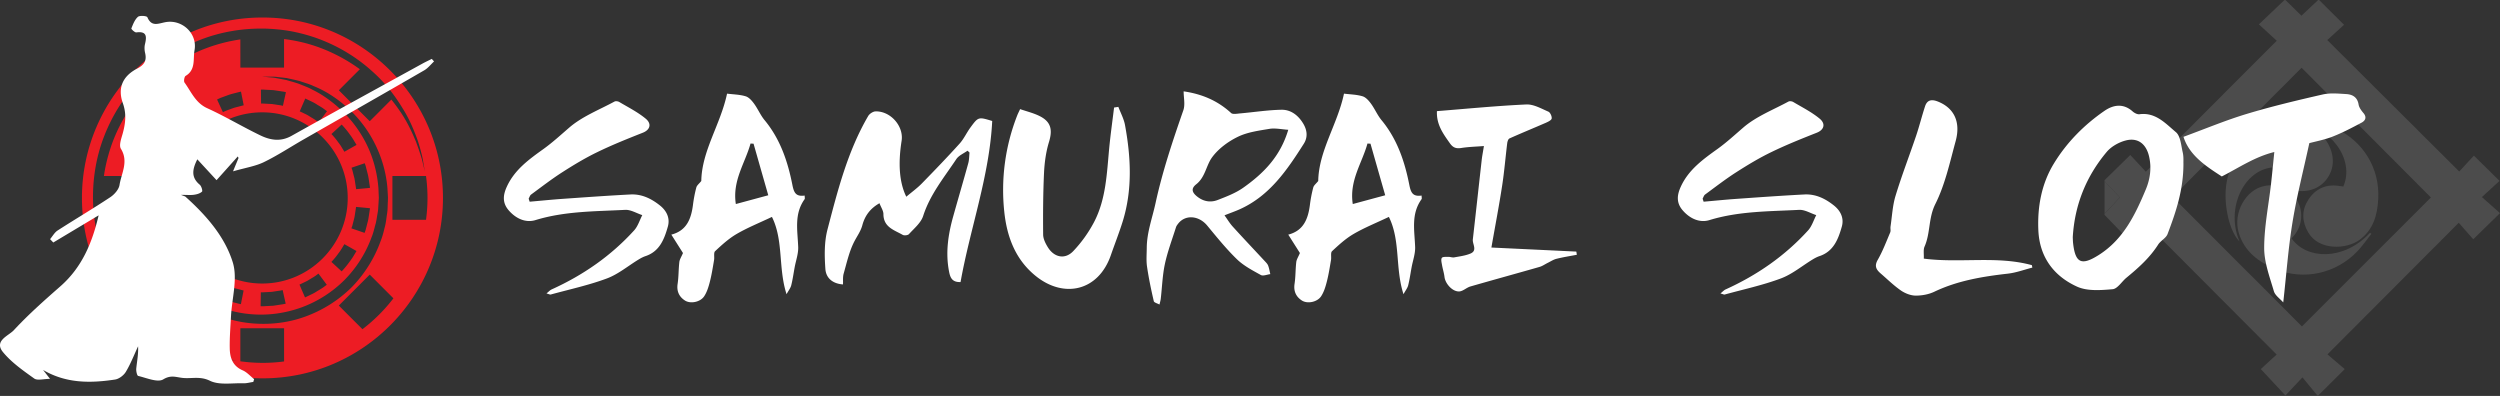
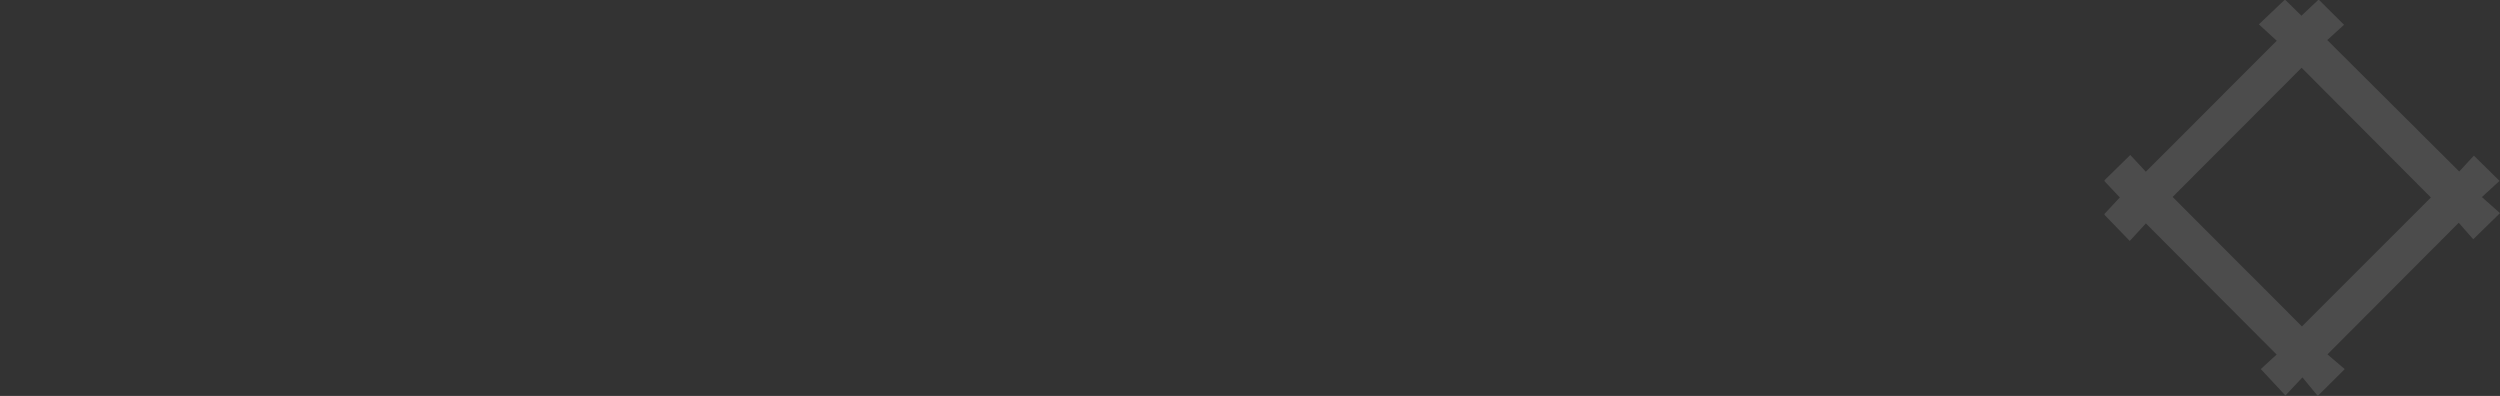
<svg xmlns="http://www.w3.org/2000/svg" width="442" height="70" viewBox="0 0 442 70" fill="none">
  <rect x="0" y="0" width="442" height="70" fill="#333333" stroke="none" />
  <path d="M410.017 0c1.448 1.436 2.889 2.873 4.411 4.384-1.029.93-2.028 1.843-2.97 2.698 7.856 7.82 15.536 15.477 23.335 23.24.762-.824 1.704-1.849 2.59-2.804 1.553 1.524 3.001 2.954 4.536 4.465-1.005.918-2.003 1.837-3.12 2.86L442 37.68c-1.672 1.637-3.139 3.067-4.73 4.622l-2.564-2.917c-7.787 7.807-15.411 15.452-23.21 23.265.961.824 2.009 1.718 3.051 2.61-1.654 1.65-3.095 3.08-4.761 4.741-.861-1.037-1.741-2.105-2.714-3.279-1.142 1.212-2.053 2.186-3.007 3.204l-4.355-4.672c.842-.774 1.847-1.698 2.801-2.566-7.768-7.789-15.411-15.458-23.117-23.19l-2.857 3.104c-1.591-1.649-3.026-3.13-4.455-4.616v-.175c.917-.986 1.841-1.973 2.702-2.904-.874-.93-1.791-1.898-2.702-2.873v-.175c1.466-1.436 2.933-2.866 4.555-4.459l2.751 2.96c7.706-7.706 15.355-15.364 23.142-23.158-.955-.874-1.953-1.792-3.157-2.892 1.578-1.505 3.051-2.904 4.523-4.303h.175c.967.95 1.934 1.893 2.826 2.773 1.011-.949 1.978-1.86 2.945-2.773.057-.006.113-.006.175-.006Zm-25.899 34.819c7.662 7.676 15.323 15.345 22.867 22.896 7.587-7.588 15.236-15.233 22.798-22.802-7.587-7.614-15.23-15.277-22.861-22.934a78498.71 78498.71 0 0 1-22.804 22.84Z" fill="#4C4C4C" />
-   <path d="M372.082 32.02c.91.969 1.828 1.943 2.701 2.874-.861.93-1.784 1.917-2.701 2.904V32.02ZM414.295 32.977c2.115-4.816-2.302-10.755-8.473-11.523 1.722-.388 4.667.112 7.026 1.199 4.972 2.286 7.924 7.088 7.624 12.547-.15 2.81-.867 5.421-3.3 7.201-2.359 1.724-7.207 1.911-9.079-1.311-1.129-1.943-1.191-3.904.013-5.771 1.254-1.955 3.113-2.798 5.453-2.449.231.032.462.063.736.107Z" fill="#4C4C4C" />
-   <path d="M401.719 29.604c-5.179.562-8.218 7.445-5.772 13.072-.83-.8-1.659-2.498-2.096-4.634-.992-4.822-.069-9.181 3.55-12.679 2.371-2.292 5.228-3.635 8.635-3.54 4.168.118 7.519 4.814 6.059 8.524-.861 2.186-2.833 3.479-5.248 3.435-2.246-.043-4.149-1.449-4.929-3.647a13.22 13.22 0 0 0-.199-.531Z" fill="#4C4C4C" />
-   <path d="M419.257 41.34c-.818 1.03-1.566 2.129-2.465 3.078-3.737 3.929-9.452 5.228-14.45 3.167-3.007-1.237-5.547-3.117-6.539-6.446-1.036-3.485 1.21-7.563 4.499-8.25 2.358-.493 4.667.537 5.865 2.623 1.135 1.98.861 4.503-.687 6.252-.112.131-.231.25-.337.375 2.602 3.734 9.185 4.047 13.877-.975.081.063.156.119.237.175Z" fill="#4C4C4C" />
-   <path d="M46.452 3.098h-.1c-17.57 0-31.864 14.308-31.864 31.896 0 17.587 14.294 31.896 31.864 31.896h.1c17.57 0 31.864-14.309 31.864-31.896 0-17.588-14.294-31.896-31.864-31.896Zm3.775 60.806c-1.236.163-2.49.25-3.769.25-1.341 0-2.664-.1-3.962-.275v-5.84h7.73v5.865Zm-5.616-6.732a21.452 21.452 0 0 1-8.416-2.523 21.495 21.495 0 0 1-6.09-4.903c-1.585-1.836-2.752-3.754-3.482-5.571a9.096 9.096 0 0 1-.511-1.318c-.144-.431-.28-.85-.412-1.25-.212-.817-.362-1.573-.518-2.254l-.212-1.849c-.062-.537-.025-.999-.037-1.367-.007-.743-.007-1.137-.007-1.137l.107 1.13c.05.369.05.825.155 1.35.1.524.213 1.124.344 1.798.2.656.393 1.393.648 2.174.157.38.313.78.48 1.193.15.418.35.83.581 1.249.817 1.711 2.065 3.472 3.638 5.152a21.442 21.442 0 0 0 5.94 4.397 20.978 20.978 0 0 0 7.873 2.13c2.89.206 5.822-.212 8.63-1.23a20.95 20.95 0 0 0 7.55-4.81 20.91 20.91 0 0 0 4.81-7.557c.287-.687.461-1.411.648-2.13.225-.711.294-1.423.425-2.13l.087-.53.037-.568.07-1.13.03-.52-.025-.536-.043-1.075c-.2-2.841-.955-5.552-2.128-7.906a21.462 21.462 0 0 0-4.392-5.946c-1.685-1.58-3.444-2.823-5.148-3.641a8.588 8.588 0 0 0-1.248-.581c-.411-.169-.81-.325-1.191-.481-.78-.262-1.51-.45-2.172-.65-.673-.13-1.272-.243-1.797-.343-.524-.112-.985-.112-1.354-.156l-1.129-.106s.393 0 1.136.006c.368.019.83-.025 1.36.037.537.063 1.154.132 1.847.213.68.156 1.435.306 2.252.518l1.248.412c.437.131.873.306 1.316.512 1.816.731 3.732 1.9 5.566 3.485a21.422 21.422 0 0 1 4.898 6.096c1.329 2.46 2.265 5.34 2.52 8.4.025.381.044.769.07 1.156l.03.58-.018.606c-.056.762-.007 1.48-.156 2.299-.119.793-.194 1.617-.418 2.386-.188.78-.381 1.56-.687 2.317a22.718 22.718 0 0 1-5.172 8.25 22.605 22.605 0 0 1-8.242 5.178c-3.02 1.099-6.283 1.436-9.29 1.174Zm1.747-37.311c8.336 0 15.118 6.789 15.118 15.133s-6.782 15.133-15.118 15.133c-8.335 0-15.117-6.79-15.117-15.133 0-8.344 6.782-15.133 15.117-15.133Zm-7.98-2.267s.25-.131.63-.294c.394-.143.918-.337 1.442-.53.53-.182 1.08-.294 1.478-.407.206-.05.375-.093.493-.125.119-.03.188-.037.188-.037l.48 2.423s-.062 0-.162.032c-.1.024-.25.062-.425.112-.349.1-.83.194-1.285.35-.455.168-.91.33-1.254.462a7.973 7.973 0 0 0-.549.256l-1.036-2.242Zm7.75-1.749s.28-.019.698.012c.418.026.974.05 1.529.082.55.08 1.104.168 1.516.23.418.05.68.138.68.138l-.536 2.41s-.231-.08-.593-.124c-.362-.056-.842-.131-1.323-.2l-1.335-.069c-.362-.03-.605-.012-.605-.012l-.031-2.467Zm6.863 3.841.98-2.267.63.3c.374.187.892.406 1.354.712.474.3.967.562 1.297.818l.562.418-1.479 1.974-.487-.362c-.287-.225-.723-.45-1.129-.712-.405-.275-.855-.456-1.18-.625-.33-.15-.548-.256-.548-.256Zm9.134 20.685s.019-.056.056-.156c.032-.1.1-.237.138-.418.093-.356.212-.825.33-1.293.1-.475.15-.962.212-1.318.032-.181.05-.331.069-.437.013-.106.013-.169.013-.169l2.458.231s0 .069-.013.194l-.075.5c-.068.412-.13.968-.25 1.517-.136.544-.28 1.08-.38 1.487-.043.206-.118.362-.156.48l-.068.182-2.334-.8Zm.905 4.01-.362.6a10.7 10.7 0 0 1-.849 1.273c-.636.919-1.416 1.724-1.416 1.724l-1.81-1.674s.68-.699 1.236-1.505c.306-.38.555-.8.743-1.111.187-.313.318-.519.318-.519l2.14 1.212Zm-.081-10.936s0-.063-.006-.169c-.02-.106-.038-.256-.07-.437-.061-.362-.118-.843-.211-1.318-.119-.468-.244-.943-.33-1.293-.038-.18-.095-.318-.132-.418-.037-.1-.056-.156-.056-.156l2.333-.793s.025.062.069.18c.044.113.106.276.15.482.106.406.243.949.38 1.486.113.55.175 1.106.244 1.518l.075.5c.006.124.012.193.012.193l-2.458.225Zm-2.06-6.614s-.124-.206-.317-.518c-.188-.313-.43-.737-.743-1.112-.555-.806-1.235-1.505-1.235-1.505l1.815-1.674s.78.806 1.417 1.724c.35.437.636.918.848 1.274.219.356.362.6.362.6l-2.146 1.21Zm-3.113 23.514s-.224.169-.561.419c-.337.25-.83.518-1.298.812-.468.312-.986.518-1.36.712-.375.18-.63.3-.63.3l-.98-2.268s.218-.106.55-.262c.324-.169.78-.343 1.185-.618.411-.263.842-.487 1.135-.706l.487-.362 1.472 1.973Zm-7.268 3.342s-.269.08-.687.137c-.411.063-.967.15-1.516.231-.555.031-1.117.056-1.529.081-.418.032-.698.007-.698.007l.037-2.467s.243.025.605-.007l1.336-.068c.48-.075.96-.15 1.322-.2.362-.044.593-.119.593-.119l.537 2.405Zm-7.438-2.33-.48 2.423s-.275-.056-.68-.162c-.406-.112-.955-.219-1.479-.406-.524-.194-1.048-.387-1.441-.53-.387-.163-.63-.294-.63-.294l1.03-2.242s.218.112.548.256c.343.124.799.293 1.254.456.456.162.936.25 1.286.35.355.1.592.15.592.15Zm-9.228-5.359.406.45c.23.287.599.606.96.93.182.163.363.332.531.482.181.137.356.262.5.374l.486.363-1.429 2.01-.561-.418c-.169-.125-.362-.275-.574-.43l-.606-.55c-.411-.375-.83-.744-1.098-1.068-.28-.313-.468-.519-.468-.519l1.853-1.624Zm-3.955-1.274-.362-.6-.668-1.386c-.25-.5-.4-1.043-.555-1.43-.144-.393-.237-.656-.237-.656l2.358-.73s.081.23.206.568c.137.337.262.812.487 1.243.212.437.418.874.58 1.205.187.312.318.518.318.518l-2.127 1.268Zm6.383-22.996c-.144.106-.319.238-.5.375-.168.156-.35.319-.53.48-.356.332-.73.644-.96.932-.244.268-.413.45-.413.45l-1.846-1.637.467-.518c.269-.325.693-.688 1.105-1.069.206-.187.412-.374.611-.55.212-.155.406-.305.574-.43l.562-.418 1.422 2.017c-.006 0-.2.15-.492.368Zm-4.243 4.76s-.125.206-.319.518c-.155.33-.368.768-.58 1.205-.224.431-.35.906-.486 1.243-.125.343-.212.568-.212.568l-2.353-.737.237-.655c.156-.388.306-.931.562-1.43l.668-1.38c.218-.357.361-.6.361-.6l2.122 1.267Zm-2.222 6.557s-.05.237-.056.606l-.068 1.337.068 1.336c.007.369.056.606.056.606l-2.451.281s-.05-.275-.063-.693c-.019-.419-.05-.975-.075-1.53.025-.556.056-1.118.075-1.53.013-.419.063-.694.063-.694l2.451.281Zm34.273 25.157-4.174-4.178 5.466-5.471 4.186 4.19a29.077 29.077 0 0 1-5.478 5.46Zm11.505-23.208c0 1.311-.093 2.604-.262 3.872h-5.94v-7.744h5.94a29.38 29.38 0 0 1 .262 3.872Zm-1.703-10.08c.53 1.68.861 3.022.986 3.96.162.924.243 1.417.243 1.417s-.118-.487-.343-1.4c-.18-.917-.63-2.222-1.223-3.853-.68-1.598-1.535-3.54-2.926-5.52-.43-.631-.911-1.268-1.423-1.912l-3.824 3.829-5.466-5.471 3.719-3.723a29.445 29.445 0 0 0-6.458-3.572 27.267 27.267 0 0 0-4.942-1.45 30.388 30.388 0 0 0-2.002-.318v5.047h-7.725V6.97a29.166 29.166 0 0 0-6.564 1.755 28.465 28.465 0 0 0-6.6 3.747l3.48 3.485-5.465 5.471-3.475-3.478a28.24 28.24 0 0 0-3.8 6.745 29.298 29.298 0 0 0-1.703 6.427h4.966v7.738h-5.041c.318 2.498.936 4.89 1.822 7.082a29.556 29.556 0 0 0 3.513 6.333l3.718-3.722 5.466 5.471-3.825 3.828a33.285 33.285 0 0 0 2.034 1.506c1.984 1.38 3.931 2.23 5.528 2.898 1.629.58 2.933 1.024 3.856 1.205l1.398.337s-.493-.081-1.417-.237c-.93-.125-2.27-.45-3.955-.968-1.654-.594-3.675-1.355-5.772-2.66-2.109-1.262-4.392-2.936-6.439-5.21a29.445 29.445 0 0 1-5.365-8.25 29.234 29.234 0 0 1-2.403-10.761c-.112-3.797.493-7.888 1.972-11.654a30.262 30.262 0 0 1 6.632-10.268 30.048 30.048 0 0 1 10.22-6.695c3.781-1.505 7.768-2.123 11.655-2.036 1.835.062 3.788.269 5.597.687 1.803.406 3.538.962 5.147 1.661a29.217 29.217 0 0 1 8.274 5.328c2.284 2.036 3.962 4.315 5.235 6.42 1.322 2.086 2.09 4.11 2.695 5.758Z" fill="#ED1C24" />
-   <path d="M7.612 65.403c.33.419.655.837 1.235 1.58-1.154 0-2.233.338-2.795-.062-1.96-1.4-4.012-2.83-5.522-4.666-1.647-2.01.986-2.879 1.91-3.872 2.564-2.767 5.409-5.283 8.248-7.775 3.78-3.317 5.609-7.645 6.75-12.535-2.72 1.63-5.365 3.216-8.017 4.803-.187-.2-.38-.394-.568-.594.437-.518.787-1.18 1.33-1.53 3.082-1.986 6.251-3.853 9.308-5.883.73-.481 1.517-1.374 1.641-2.174.331-2.086 1.641-4.134.244-6.389-.362-.587.043-1.748.287-2.592.518-1.836.736-3.566.056-5.47-.955-2.686-.044-4.785 2.533-6.121 1.242-.644 1.722-1.4 1.404-2.748-.119-.494-.144-1.056-.031-1.543.324-1.343.362-2.348-1.523-2.105-.274.038-.923-.587-.88-.7.294-.73.6-1.56 1.161-2.048.325-.28 1.572-.175 1.672.069.73 1.717 1.872 1.13 3.145.88 2.976-.58 5.734 1.98 5.19 4.953-.28 1.524.257 3.46-1.571 4.534-.231.138-.369.944-.194 1.18 1.186 1.63 1.922 3.586 4.012 4.535 3.207 1.462 6.24 3.285 9.415 4.815 1.74.837 3.557 1.15 5.466.082 7.693-4.304 15.436-8.526 23.16-12.779.543-.3 1.105-.556 1.66-.837.13.15.268.3.4.45-.575.53-1.074 1.187-1.73 1.568-7.13 4.122-14.293 8.194-21.444 12.285-2.308 1.324-4.536 2.798-6.92 3.953-1.484.718-3.187.974-5.446 1.624.43-1.05.705-1.705.973-2.361-.043-.087-.093-.181-.137-.268-1.185 1.33-2.377 2.66-3.75 4.19l-3.4-3.685c-.905 1.793-1.117 3.192.424 4.485.3.25.55 1.086.406 1.224-.343.33-.917.487-1.417.556-.605.087-1.229.018-2.314.018.58.231.723.25.81.331 3.632 3.267 6.939 7.008 8.361 11.605.892 2.885-.156 6.364-.318 9.58-.093 1.868-.256 3.741-.218 5.609.03 1.661.505 3.135 2.277 3.897.761.325 1.36 1.03 2.034 1.561l-.15.494c-.586.081-1.173.256-1.753.237-1.997-.062-4.255.362-5.909-.443-1.778-.875-3.319-.313-4.947-.519-1.136-.143-1.997-.524-3.307.269-1.005.606-2.939-.256-4.43-.606-.212-.05-.393-.88-.343-1.324.13-1.274.387-2.53.324-3.922-.705 1.511-1.31 3.085-2.165 4.515-.38.631-1.216 1.268-1.921 1.368-4.35.662-8.673.693-12.716-1.699ZM386.032 28.917c.006 4.659-1.335 8.587-2.808 12.466-.274.724-1.216 1.162-1.659 1.855-1.485 2.336-3.501 4.128-5.603 5.858-.836.687-1.585 1.961-2.446 2.036-2.09.181-4.486.369-6.295-.456-4.1-1.86-6.627-5.215-6.839-9.949-.187-4.19.574-8.263 2.746-11.816 2.264-3.716 5.347-6.84 8.953-9.319 1.566-1.074 3.326-1.355 4.966.106.312.281.83.55 1.211.5 2.851-.38 4.611 1.636 6.433 3.16.829.694.923 2.336 1.216 3.585.181.775.106 1.6.125 1.974Zm-19.566 13.022c.018.35.018.7.056 1.049.393 3.547 1.497 4.01 4.505 2.117 4.367-2.748 6.463-7.1 8.348-11.604.78-1.861 1.054-3.841.574-5.877-.518-2.192-1.984-3.354-4.149-2.78-1.223.325-2.552 1.075-3.351 2.037-3.631 4.334-5.653 9.374-5.983 15.058ZM139.062 52.013c-1.504-4.653-.499-9.456-2.583-13.665-2.221 1.055-4.305 1.892-6.227 3.01-1.397.812-2.627 1.936-3.818 3.048-.294.275-.094 1.037-.188 1.568-.218 1.286-.418 2.579-.742 3.834-.231.9-.512 1.836-1.017 2.592-.693 1.024-2.415 1.355-3.382.737-1.029-.662-1.497-1.63-1.304-2.941.194-1.275.156-2.586.306-3.873.056-.462.349-.893.643-1.586-.506-.806-1.248-1.968-2.059-3.254 2.72-.7 3.506-2.798 3.824-5.252.131-1.037.325-2.074.593-3.08.1-.38.505-.68.88-1.149.093-5.37 3.407-9.993 4.555-15.445 1.148.144 2.258.156 3.281.468.587.175 1.111.781 1.498 1.312.68.93 1.135 2.036 1.865 2.917 2.764 3.341 4.093 7.307 4.905 11.435.28 1.412.636 2.099 2.171 1.886 0 .294.075.531-.013.65-1.89 2.63-1.229 5.565-1.129 8.463.037 1.18-.406 2.38-.624 3.566-.2 1.074-.343 2.154-.611 3.21-.125.48-.481.912-.824 1.549Zm-5.834-26.606c-.181-.013-.355-.019-.536-.031-.942 3.447-3.245 6.557-2.596 10.698 1.941-.524 3.644-.986 5.734-1.549-.898-3.141-1.753-6.133-2.602-9.118ZM209.266 16.151c3.301.48 6.052 1.68 8.392 3.829.306.28 1.079.112 1.629.068 2.414-.212 4.829-.593 7.243-.643 1.691-.038 3.001.98 3.881 2.448.699 1.162.836 2.405.106 3.554-2.957 4.653-6.033 9.206-11.318 11.585-.805.363-1.647.656-2.708 1.075.506.7.917 1.405 1.46 1.998 1.847 2.036 3.744 4.035 5.616 6.052.237.256.511.519.636.83.187.482.262 1.006.387 1.518-.568.07-1.267.381-1.672.157-1.479-.819-3.033-1.63-4.23-2.786-1.891-1.836-3.563-3.91-5.248-5.946-1.466-1.78-3.849-1.998-5.135-.356-.149.194-.312.4-.387.631-.68 2.161-1.491 4.297-1.965 6.502-.43 2.005-.493 4.09-.73 6.14-.037.349-.15.686-.225 1.036-.349-.194-.948-.337-1.01-.6-.468-2.017-.893-4.047-1.192-6.09-.162-1.098-.056-2.241-.05-3.365.025-2.711.973-5.228 1.541-7.826 1.223-5.627 3.039-11.042 4.923-16.457.356-1.012.056-2.236.056-3.354Zm18.5 6.795c-1.204-.075-2.284-.33-3.295-.169-1.909.32-3.924.581-5.634 1.418-1.716.837-3.425 2.099-4.536 3.616-1.06 1.443-1.198 3.504-2.801 4.766-.98.768-.761 1.48.256 2.248 1.11.837 2.327 1 3.537.531 1.56-.606 3.182-1.224 4.53-2.18 3.507-2.48 6.52-5.446 7.943-10.23ZM160.232 34.782c.998-.844 1.928-1.512 2.72-2.317 2.271-2.324 4.53-4.666 6.708-7.077.755-.837 1.235-1.923 1.909-2.841 1.404-1.912 1.422-1.893 3.856-1.156-.493 9.762-3.9 18.962-5.597 28.474-1.597.075-1.865-.925-2.065-2.018-.605-3.279-.112-6.47.774-9.624.873-3.123 1.79-6.227 2.651-9.356.169-.606.156-1.262.225-1.892-.119-.113-.237-.219-.356-.331-.674.487-1.547.837-1.978 1.486-2.146 3.229-4.642 6.24-5.865 10.055-.393 1.218-1.591 2.193-2.508 3.204-.193.219-.836.288-1.104.138-1.498-.856-3.407-1.35-3.413-3.666 0-.594-.412-1.18-.699-1.93-1.684.95-2.589 2.26-3.026 3.878-.287 1.068-.911 1.911-1.398 2.842-.923 1.761-1.353 3.791-1.909 5.733-.168.6-.087 1.268-.118 1.905-1.691-.118-2.989-1.005-3.114-2.748-.162-2.304-.206-4.74.368-6.945 1.804-6.895 3.557-13.84 7.201-20.08.237-.405.854-.811 1.31-.824 2.676-.056 5.004 2.642 4.598 5.21-.636 4.052-.405 7.369.83 9.88ZM408.288 25.307c-1.054 4.871-2.221 9.387-2.969 13.965-.755 4.597-1.086 9.262-1.641 14.196-.574-.662-1.442-1.23-1.66-1.992-.736-2.517-1.716-5.103-1.71-7.657.007-3.766.78-7.532 1.211-11.299.199-1.773.368-3.553.58-5.645-3.463.861-6.164 2.723-9.284 4.322-2.789-1.8-5.74-3.717-6.776-7.008 3.843-1.412 7.444-2.917 11.15-4.04 4.43-1.337 8.941-2.412 13.452-3.442 1.329-.306 2.789-.156 4.18-.075 1.098.069 1.965.543 2.178 1.842.087.544.492 1.08.867 1.524.636.756.305 1.343-.337 1.686-1.666.887-3.351 1.774-5.104 2.461-1.479.575-3.063.875-4.137 1.162ZM180.354 19.293c1.173.4 2.289.674 3.313 1.161 2.127 1.006 2.477 2.417 1.79 4.66-.53 1.742-.786 3.61-.873 5.44-.169 3.634-.187 7.282-.156 10.916.006.744.405 1.55.811 2.211 1.123 1.849 3.063 2.255 4.523.706a23.113 23.113 0 0 0 3.638-5.065c2.171-4.122 2.284-8.725 2.72-13.247.231-2.36.562-4.709.849-7.064.249-.037.499-.075.755-.118.405 1.068.973 2.11 1.179 3.216 1.048 5.709 1.341 11.43-.418 17.07-.624 1.998-1.398 3.953-2.084 5.932-2.209 6.371-8.286 7.683-13.234 3.723-3.643-2.917-5.141-6.958-5.609-11.392a36.117 36.117 0 0 1 2.303-17.075c.106-.275.249-.537.493-1.075ZM93.64 35.662c1.953-.169 3.912-.369 5.865-.506 3.987-.281 7.974-.568 11.967-.774 1.984-.1 3.687.73 5.216 1.954 1.216.968 1.797 2.28 1.391 3.717-.624 2.204-1.441 4.396-3.962 5.233-.424.144-.83.362-1.21.594-1.86 1.13-3.594 2.598-5.597 3.347-3.213 1.2-6.607 1.93-9.927 2.842-.156.044-.35-.081-.767-.187.406-.325.624-.575.892-.7 5.566-2.517 10.501-5.927 14.613-10.455.661-.73.967-1.786 1.435-2.692-1.011-.33-2.034-.98-3.026-.93-5.316.28-10.663.218-15.86 1.81-1.729.532-3.476-.261-4.749-1.748-1.148-1.343-.98-2.723-.3-4.19 1.38-2.998 3.95-4.828 6.502-6.658 1.603-1.156 3.045-2.486 4.524-3.76 2.283-1.974 5.278-3.13 7.986-4.597.218-.119.63-.062.861.075 1.578.937 3.244 1.774 4.648 2.93 1.148.942.761 2.004-.474 2.491-2.714 1.074-5.434 2.161-8.055 3.435-2.134 1.03-4.187 2.267-6.183 3.548-1.903 1.218-3.7 2.61-5.528 3.953-.212.156-.293.481-.437.73.063.182.119.357.175.538ZM340.129 45.724c6.477.837 12.897-.544 19.105 1.155.031.144.056.287.088.431-1.435.368-2.852.9-4.306 1.068-4.486.512-8.891 1.23-13.021 3.198-1.005.48-2.221.7-3.338.687-.874-.013-1.859-.406-2.596-.918-1.26-.875-2.364-1.968-3.531-2.973-.78-.669-1.192-1.3-.549-2.423.88-1.537 1.516-3.223 2.209-4.86.124-.3.006-.693.056-1.036.274-1.818.355-3.691.886-5.434 1.085-3.572 2.439-7.07 3.637-10.611.581-1.724 1.017-3.498 1.585-5.221.374-1.13 1.154-1.268 2.24-.843 2.864 1.124 4.105 3.578 3.163 7.02-1.029 3.753-1.859 7.657-3.581 11.092-1.254 2.492-.855 5.146-1.916 7.544-.243.55-.093 1.268-.131 2.124ZM263.679 43.763c5.172.25 10.095.48 15.018.718.031.187.056.375.087.562-1.198.231-2.408.418-3.594.712-.543.137-1.042.468-1.56.724-.48.238-.936.569-1.441.712-4.074 1.168-8.161 2.286-12.235 3.46-.68.2-1.292.837-1.953.875-1.198.068-2.471-1.362-2.614-2.56-.088-.72-.319-1.425-.443-2.137-.069-.412-.213-.937-.032-1.23.138-.219.737-.181 1.136-.188.343-.012.711.15 1.042.094.973-.175 1.984-.3 2.882-.674 1.292-.544.331-1.656.425-2.505.53-4.653 1.035-9.312 1.56-13.971.081-.743.23-1.474.399-2.536-1.398.113-2.714.138-3.993.344-.905.143-1.466-.044-2.009-.812-1.192-1.686-2.415-3.323-2.303-5.702 5.273-.419 10.532-.937 15.798-1.18 1.286-.057 2.646.73 3.906 1.273.331.144.643.843.58 1.218-.056.306-.655.581-1.06.762-2.134.93-4.287 1.805-6.408 2.76-.218.1-.356.55-.393.85-.312 2.51-.512 5.034-.899 7.526-.549 3.579-1.235 7.145-1.896 10.905ZM248.137 52.013c-1.503-4.653-.499-9.456-2.583-13.665-2.221 1.055-4.305 1.892-6.227 3.01-1.397.812-2.626 1.936-3.818 3.048-.293.275-.094 1.037-.187 1.568-.219 1.286-.418 2.579-.743 3.834-.231.9-.511 1.836-1.017 2.592-.692 1.024-2.414 1.355-3.382.737-1.029-.662-1.497-1.63-1.304-2.941.194-1.275.156-2.586.306-3.873.056-.462.35-.893.643-1.586-.506-.806-1.248-1.968-2.059-3.254 2.72-.7 3.506-2.798 3.825-5.252a23.36 23.36 0 0 1 .592-3.08c.1-.38.506-.68.88-1.149.094-5.37 3.407-9.993 4.555-15.445 1.148.144 2.258.156 3.282.468.586.175 1.11.781 1.497 1.312.68.93 1.136 2.036 1.866 2.917 2.764 3.341 4.093 7.307 4.904 11.435.28 1.412.636 2.099 2.171 1.886 0 .294.075.531-.012.65-1.891 2.63-1.23 5.565-1.13 8.463.038 1.18-.405 2.38-.624 3.566-.199 1.074-.343 2.154-.611 3.21-.125.48-.481.912-.824 1.549Zm-5.834-26.606c-.18-.013-.355-.019-.536-.031-.942 3.447-3.245 6.557-2.596 10.698 1.941-.524 3.644-.986 5.734-1.549-.898-3.141-1.753-6.133-2.602-9.118ZM301.196 35.662c1.953-.169 3.912-.369 5.865-.506 3.987-.281 7.974-.568 11.967-.774 1.984-.1 3.688.73 5.216 1.954 1.217.968 1.797 2.28 1.392 3.717-.624 2.204-1.442 4.396-3.962 5.233-.425.144-.83.362-1.211.594-1.859 1.13-3.594 2.598-5.597 3.347-3.213 1.2-6.607 1.93-9.926 2.842-.156.044-.35-.081-.768-.187.406-.325.624-.575.893-.7 5.565-2.517 10.5-5.927 14.612-10.455.661-.73.967-1.786 1.435-2.692-1.011-.33-2.034-.98-3.026-.93-5.316.28-10.663.218-15.86 1.81-1.729.532-3.476-.261-4.748-1.748-1.148-1.343-.98-2.723-.3-4.19 1.379-2.998 3.95-4.828 6.501-6.658 1.604-1.156 3.045-2.486 4.524-3.76 2.283-1.974 5.278-3.13 7.986-4.597.219-.119.63-.062.861.075 1.579.937 3.245 1.774 4.649 2.93 1.148.942.761 2.004-.475 2.491-2.714 1.074-5.434 2.161-8.055 3.435-2.133 1.03-4.186 2.267-6.183 3.548-1.903 1.218-3.7 2.61-5.528 3.953-.212.156-.293.481-.437.73.063.182.119.357.175.538Z" fill="#fff" />
</svg>